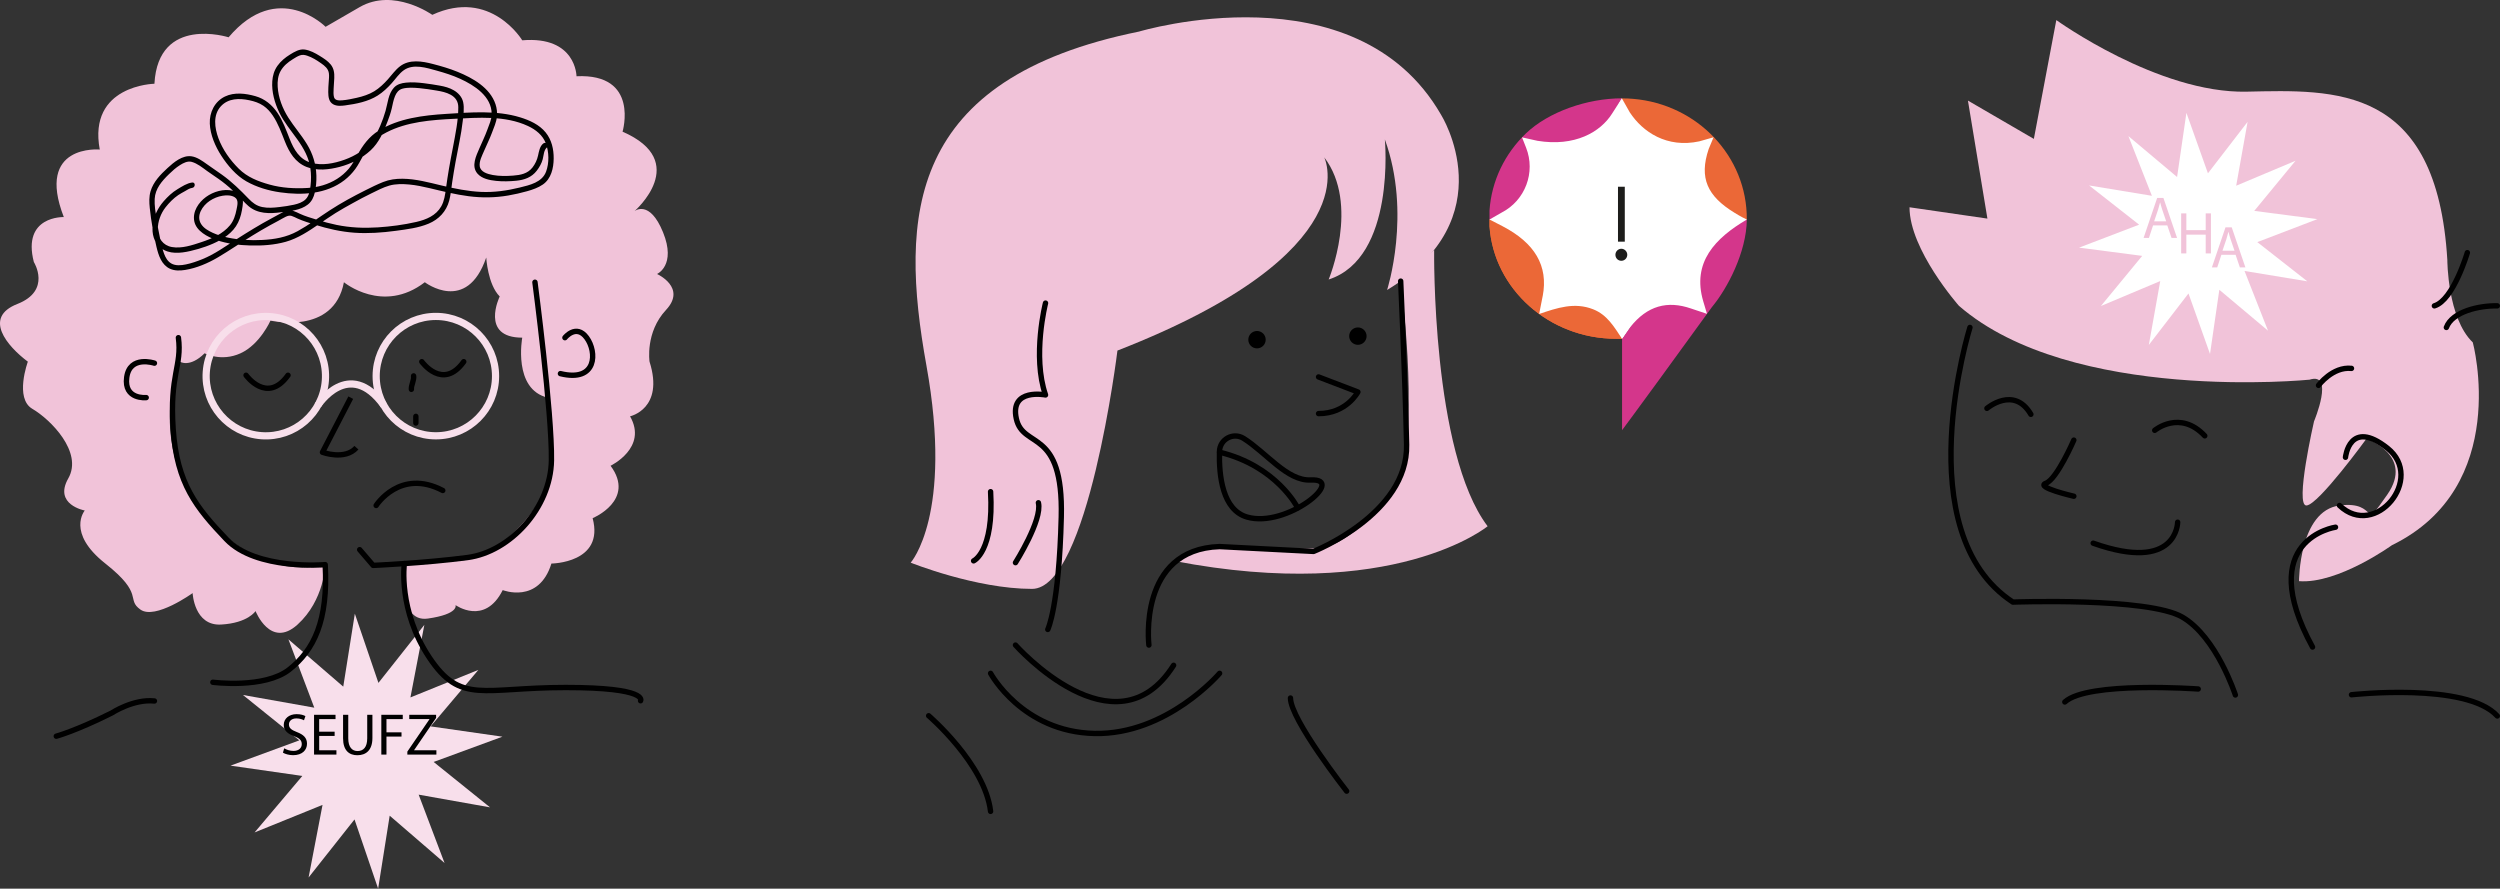
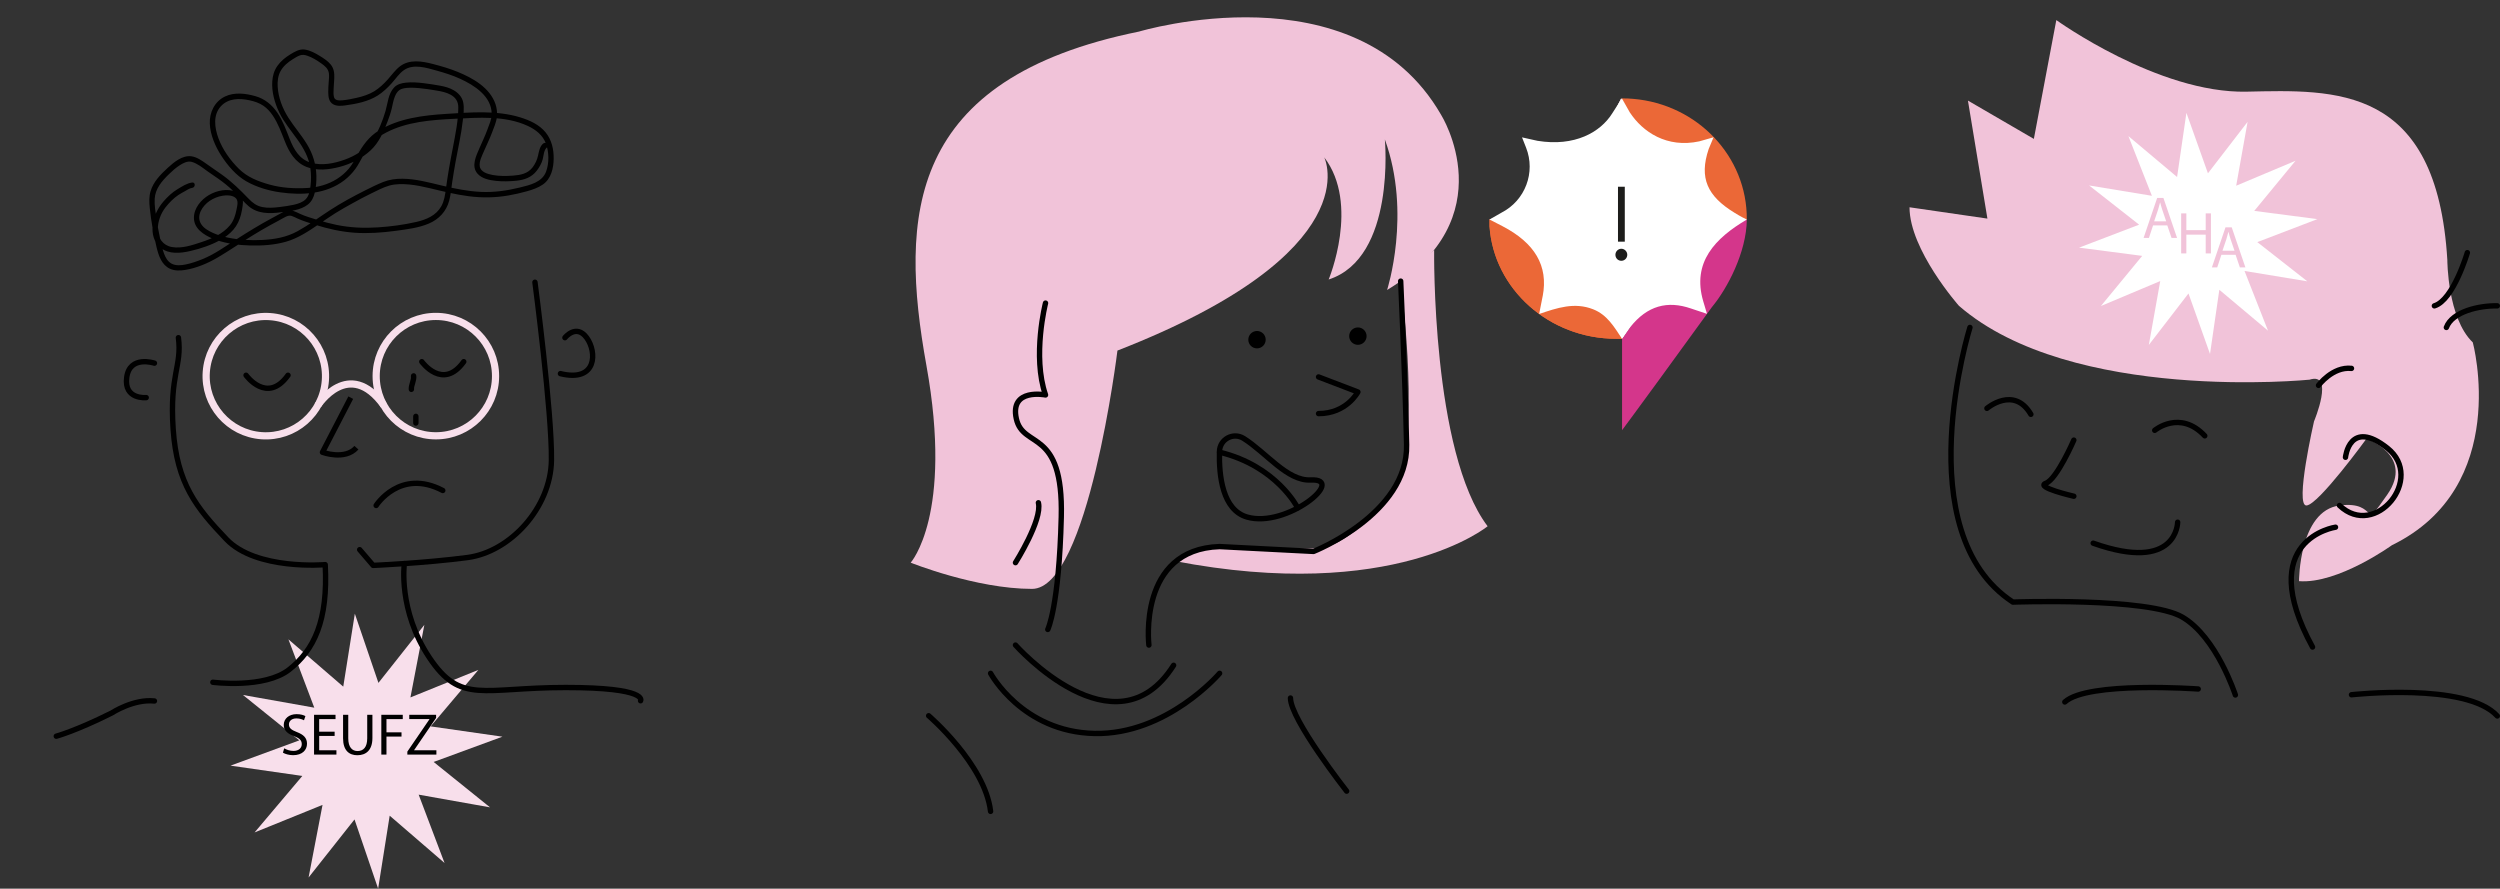
<svg xmlns="http://www.w3.org/2000/svg" id="Ebene_1" data-name="Ebene 1" viewBox="0 0 1390.93 494.42">
  <rect x="0" y="0" width="1390.93" height="494.42" fill="#333333" stroke="none" />
  <defs>
    <clipPath id="clippath">
      <rect x="807.77" y="54.69" width="164.12" height="184.63" style="fill: none;" />
    </clipPath>
    <clipPath id="clippath-1">
      <polyline points="800.91 243.44 807.77 54.69 971.89 54.69 965.03 243.44" style="fill: none;" />
    </clipPath>
    <clipPath id="clippath-2">
      <rect x="828.64" y="54.69" width="143.25" height="122.46" style="fill: none;" />
    </clipPath>
  </defs>
  <polygon points="236.1 347.65 210.55 379.94 197.42 341.44 190.98 382.03 160.47 355.71 174.86 393.73 135.16 386.66 166.53 411.92 128.26 425.98 168.21 431.71 141.64 463.15 179.45 447.82 171.69 488.2 197.24 455.91 210.38 494.42 216.81 453.82 247.33 480.14 232.93 442.12 272.64 449.19 241.26 423.93 279.53 409.87 239.59 404.14 266.16 372.7 228.35 388.03 236.1 347.65" style="fill: #f8dfeb;" />
  <path d="m1284.96,211.24s-132.38,13.3-195.05-41.08c0,0-27.51-31.13-27.51-54.84l43.34,6.3-10.84-65.66,36.68,21.32,12.5-66.11s56.68,40.89,105.86,39.83,105.86-4.07,111.69,93.71c0,0,0,32.19,14.17,45.81,0,0,21.67,80.31-45.01,112.82,0,0-30.01,21.67-51.68,20,0,0,0-39.18,22.51-42.09s11.67,15.59,26.67-6.17c15-21.76-11.67-30.97-11.67-30.97,0,0-26.67,36.71-33.34,37.13s4.17-46.79,4.17-46.79c0,0,11.67-27.76-2.5-23.2h.01Z" style="fill: #f1c3d9;" />
  <polygon points="1250.5 67.79 1228.44 96.43 1216.46 62.77 1211.27 98.48 1184.19 75.73 1197.26 108.94 1162.32 103.18 1190.15 125 1156.72 137.78 1191.85 142.36 1168.88 170.26 1201.9 156.37 1195.55 191.91 1217.61 163.27 1229.59 196.93 1234.77 161.22 1261.86 183.98 1248.79 150.76 1283.73 156.52 1255.9 134.7 1289.33 121.91 1254.2 117.34 1277.17 89.44 1244.15 103.33 1250.5 67.79" style="fill: #fff;" />
  <path d="m736.74,87.49s26.26,52.49-115.03,107.56c0,0-16.25,132.59-47.51,132.59s-67.52-14.59-67.52-14.59c0,0,23.76-26.48,8.75-109.72s-10.95-159.51,118.31-185.77c0,0,120.5-36.26,168.01,46.26,0,0,36.26,57.51-30.01,97.52,0,0,13.75-42.51-1.25-83.77,0,0,6.25,65.85-31.26,77.94,0,0,17.5-41.86-2.5-68.02h.01Z" style="fill: #f1c3d9;" />
  <path d="m797.92,139.05s-1.5,112.48,29.75,153.74c0,0-52.18,43-174.71,19.25,0,0,6.16-2.89,16.86-6.92,0,0,45.25,1.41,65.72-.42,13.69-1.23,39.3-26.22,43.7-40.04,10.22-32.13.06-108.25.06-108.25l18.62-17.35h0Z" style="fill: #f1c3d9;" />
-   <path d="m181.16,14.92s-26.48-26.67-53.98,5.83c0,0-39.18-12.5-41.26,25.84,0,0-37.09.71-30.42,36.61,0,0-35.84-3.27-20,37.57,0,0-23.34-.83-16.67,25.01,0,0,10,15.84-9.17,23.34s-5.83,23.36,5.83,32.1c0,0-7.5,20.41,2.5,26.24s28.34,24.06,20,38.7c-8.34,14.64,9.17,17.87,9.17,17.87,0,0-10.42,12.24,11.46,29.51,21.88,17.27,11.31,19.77,19.51,25.61s29.04-9.17,29.04-9.17c0,0,.83,18.34,15.84,17.5s19.17-7.5,19.17-7.5c0,0,8.3,21.15,23.34,7.53s15.42-33.37,15.42-33.37c0,0-35.01,11.63-67.52-28.28s-13.35-84.65-13.35-84.65c0,0,5.43,3.62,13.77-4.66,0,0,9.17,4.94,20,0,10.84-4.94,16.67-18.21,16.67-18.21,0,0,35.22,8.5,40.84-21.32,0,0,21.67,17.92,45.01,0,0,0,23.35,17.86,34.17-13.75,0,0,.83,15,7.5,21.67,0,0-11.17,22.92,12.54,22.92,0,0-5.35,28.83,14.24,33.38l1.99,38.72-4.1,15.2s-24.19,41.75-53.78,36.33l-23.98,2.05s-4.43,33.11,13.08,30.61,15.43-7.5,15.43-7.5c0,0,16.25,11.67,26.25-8.34,0,0,20.03,7.97,27.1-14.77,0,0,29.62-.23,22.93-25.24,0,0,24.15-10,9.98-29.17,0,0,20.84-10,10.84-27.51,0,0,19.17-4.14,10.84-30.41,0,0-2.5-16.27,9.17-28.77s-5-20-5-20c0,0,10.84-4.81,3.33-23.24-7.5-18.43-15.84-11.76-15.84-11.76,0,0,31.67-27.51-6.67-44.18,0,0,9.61-32.51-25.62-30.84,0,0-.14-22.51-30.19-20,0,0-17.54-29.17-50.05-14.17,0,0-21.48-15.25-40.43-4.29l-18.95,10.96h.02Z" style="fill: #f1c3d9;" />
  <path d="m106.94,101.54c-2.94.37-5.7,2.23-8.2,3.73-2.93,1.75-5.47,4.17-7.7,6.73-3.28,3.77-5.46,8.27-6.07,13.26-.57,4.69.63,9.67,4.49,12.68,4.66,3.64,11.01,2.97,16.42,1.72,5.67-1.31,11.56-3.25,16.65-6.09,2.72-1.52,5.28-3.44,7.33-5.81,2.05-2.37,3.43-5.29,4.23-8.42.39-1.55.67-3.12.89-4.7.19-1.38.34-2.75-.1-4.1-.8-2.42-3-3.86-5.39-4.43-5.05-1.2-10.75.48-14.87,3.47s-7.63,8.15-6.52,13.57c1.11,5.42,7.37,8.69,12.32,10.4,6.05,2.1,12.59,2.87,18.97,3.04s13.25-.28,19.58-2.06c6.85-1.93,12.75-5.92,18.57-9.88,3.02-2.05,6.02-4.14,9.11-6.09s6.44-3.78,9.7-5.59,6.71-3.67,10.15-5.33,6.59-3.37,10.1-4.38,7.5-.94,11.18-.6,7.55,1.15,11.26,2.03c7.19,1.72,14.35,3.53,21.7,4.48,7.35.95,14.71.87,22.03-.4,3.53-.61,7.03-1.41,10.48-2.38,3.04-.86,6.2-1.93,8.81-3.75,4.6-3.21,5.94-9.09,5.99-14.4s-1.13-10.41-4.44-14.52c-3.52-4.38-8.97-6.83-14.22-8.44-13.16-4.03-27.56-2.77-41.1-1.92-12.84.8-26.44,2.44-37.61,9.33-5.37,3.31-8.87,8.17-11.87,13.61-1.47,2.66-2.84,5.32-4.83,7.64-1.86,2.17-4.03,4.05-6.45,5.58-4.94,3.12-10.65,4.72-16.46,5.06-7.11.41-14.24.03-21.12-1.89-6.38-1.78-12.34-4.1-17.12-8.84s-8.96-10.58-11.32-16.98c-2.1-5.69-3.11-12.86,1.35-17.72,4.16-4.54,10.31-4.57,15.93-3.36,2.77.6,5.39,1.44,7.75,3.05,2.09,1.43,3.82,3.35,5.23,5.44,2.99,4.43,4.78,9.53,6.75,14.46,2.42,6.07,5.73,11.65,12.08,14.16,5.77,2.29,12.54,1.49,18.4-.05,6.34-1.67,12.4-4.74,17.22-9.22,4.57-4.25,7.18-10.14,9.34-15.87.92-2.44,1.81-4.88,2.39-7.42.52-2.28.92-4.64,1.81-6.82.77-1.9,2.02-3.59,4.07-4.16,2.99-.83,6.39-.58,9.45-.32,3.25.28,6.47.82,9.68,1.35,2.66.44,5.38,1,7.76,2.31,2.75,1.51,4.25,3.8,4.26,6.97,0,3.67-.39,7.4-.95,11.02-1.21,7.74-2.92,15.4-4.23,23.12-.63,3.73-1.21,7.47-1.71,11.22-.44,3.33-.91,6.8-2.59,9.77-2.91,5.16-8.38,7.41-13.9,8.68-6.97,1.6-14.2,2.55-21.34,3.02-7.71.51-15.41.18-22.99-1.37-3.65-.75-7.25-1.72-10.81-2.83-3.18-.99-6.76-2.02-9.64-3.38-2.33-1.09-4.58-2.39-7.22-1.71-1.45.37-2.8,1.13-4.09,1.87-1.42.81-2.87,1.56-4.3,2.33-6.71,3.59-13.19,7.6-19.61,11.69s-12.19,8.34-19.01,11.09c-2.98,1.2-6.03,2.29-9.18,2.93-2.64.54-5.72.86-8.15-.56-2.01-1.17-3.21-3.32-3.99-5.44-.99-2.68-1.57-5.52-2.17-8.31-.8-3.74-1.5-7.5-2.06-11.29-.52-3.53-1.17-7.25-.98-10.84.31-5.74,4.02-9.96,7.95-13.78,1.89-1.84,3.87-3.62,6.11-5.03,1.87-1.18,4.27-2.44,6.54-1.81,3.17.88,5.97,3.19,8.58,5.09,2.77,2.02,5.69,3.82,8.42,5.89s5.33,4.39,7.82,6.78c2.31,2.23,4.35,4.78,6.79,6.86,5.1,4.36,11.72,4.26,18.03,3.43,5.01-.65,10.87-1.07,14.99-4.31,2.16-1.7,3.25-4.03,3.86-6.66.72-3.09.97-6.3.88-9.46-.18-6.29-1.97-12.08-5.24-17.45s-7.18-9.71-10.4-14.82-5.53-11.05-5.89-17.13c-.18-3,.13-6.1,1.62-8.77,1.57-2.82,4.07-4.89,6.78-6.56,1.26-.78,2.55-1.63,3.95-2.13s2.63-.3,4.01.15c2.82.92,5.41,2.56,7.83,4.26,1.99,1.4,3.92,2.93,4.29,5.48.24,1.64,0,3.38-.1,5.02-.13,1.84-.27,3.67-.25,5.51.04,2.6.28,5.42,2.79,6.81,1.98,1.09,4.44.89,6.6.6,6.19-.84,12.76-2.1,18.11-5.49,2.95-1.87,5.51-4.31,7.83-6.89,2.17-2.41,4.06-5.34,6.74-7.23,5.32-3.74,12.72-1.28,18.37.28,4.42,1.23,8.79,2.61,12.97,4.53,7.91,3.61,17.53,9.77,17.52,19.57,0,3.08-1.4,5.92-2.42,8.77-1.26,3.5-2.92,6.83-4.38,10.24-1.84,4.29-4.71,9.97-1.13,14.14,2.49,2.89,6.8,3.69,10.39,4.07s7.47.29,11.17-.08c4.56-.46,8.58-1.85,11.45-5.59,1.45-1.88,2.72-4.1,3.32-6.41.55-2.09.58-5.13,2.4-6.59,1.51-1.21-.63-3.32-2.12-2.12-1.96,1.58-2.37,4.38-2.88,6.69-.53,2.43-1.59,4.7-3.12,6.67-2.68,3.43-6.63,4.18-10.74,4.49-3.75.28-7.64.35-11.35-.34-2.75-.51-6.79-1.59-7.24-4.88-.39-2.84,1.37-6.03,2.43-8.55,1.43-3.37,3.1-6.64,4.37-10.08,1.06-2.88,2.44-5.81,2.76-8.89.25-2.33-.05-4.77-.79-6.99-3.09-9.22-12.69-14.58-21.16-18.03-4.43-1.81-9.02-3.14-13.65-4.34-6-1.56-13.03-2.77-18.34,1.3-2.62,2.01-4.52,4.79-6.72,7.23s-4.71,4.89-7.6,6.65-6.35,2.88-9.76,3.64c-2.6.58-5.3,1.17-7.97,1.38-1.65.13-4.08.25-4.64-1.72-.41-1.45-.27-3.19-.22-4.69.07-1.99.27-3.97.36-5.96.12-2.78-.21-5.38-2.02-7.59-1.61-1.97-3.95-3.44-6.09-4.76-2.51-1.56-5.33-3.07-8.28-3.52s-5.75,1.25-8.23,2.78c-2.7,1.67-5.17,3.68-7.01,6.29s-2.64,5.47-2.86,8.52c-.43,5.94,1.33,12.14,3.89,17.45,2.56,5.31,6.59,10.12,10.09,15.03s6.38,10.05,7.22,16.04c.45,3.17.46,6.45.08,9.63-.31,2.61-.77,5.62-2.71,7.56-1.73,1.72-4.18,2.5-6.5,3.03-2.64.6-5.37.97-8.06,1.29-3.17.39-6.48.66-9.63,0s-5.34-2.33-7.49-4.56c-4.69-4.87-9.43-9.55-14.96-13.48-2.79-1.99-5.63-3.89-8.42-5.88-2.45-1.75-5.32-3.82-8.36-4.29-5.1-.78-9.93,3.29-13.41,6.49-3.93,3.62-7.9,7.67-9.46,12.91-.91,3.08-.77,6.19-.45,9.34.38,3.78.93,7.55,1.59,11.29.61,3.43,1.31,6.85,2.12,10.25.59,2.48,1.28,4.97,2.48,7.24,1.13,2.13,2.81,4.01,5.03,5.02,2.67,1.22,5.64,1.12,8.48.67,6.33-1.01,12.72-3.75,18.21-6.99,6.5-3.83,12.71-8.15,19.14-12.09,3.24-1.99,6.52-3.93,9.85-5.77,1.53-.85,3.07-1.67,4.61-2.48,1.41-.74,2.75-1.63,4.21-2.29,1.05-.48,2.07-.8,3.2-.44s2.26.99,3.39,1.5c3.07,1.38,6.39,2.37,9.59,3.39,7.14,2.26,14.47,3.92,21.95,4.46s15.49-.02,23.15-1.07c6.06-.83,12.49-1.59,18.17-3.98s9.83-6.79,11.43-12.79c.89-3.34,1.15-6.84,1.66-10.25.57-3.81,1.21-7.61,1.89-11.41,1.35-7.55,3.14-15.07,3.99-22.7.37-3.33.94-7.16.22-10.47-.62-2.85-2.7-5.11-5.17-6.55s-5.09-2.13-7.78-2.61c-2.97-.53-5.95-1-8.94-1.36-3.27-.4-6.62-.65-9.91-.31-2.54.27-4.94.86-6.72,2.81-3.19,3.49-3.4,8.59-4.66,12.92-1.61,5.53-3.9,11.32-7.19,16.07-3.67,5.29-9.59,8.93-15.57,11.07s-12.59,3.4-18.59,1.73c-6.5-1.81-9.66-7.39-11.99-13.28-1.97-4.96-3.8-10.1-6.81-14.55s-7.07-7.78-12.23-9.24c-5.46-1.55-11.69-2.34-16.98.2-5.75,2.77-8.67,8.86-8.42,15.06.25,6.2,3.01,12.65,6.46,17.96s8.15,10.91,13.88,14.17,12.4,5.2,18.79,6.11c12.18,1.75,25.75,1.04,35.81-6.78,2.29-1.78,4.29-3.86,6.01-6.19s3.07-5.15,4.56-7.75,3.03-4.99,5.05-7.1c2.21-2.31,4.86-4.03,7.68-5.5,11.49-5.97,24.95-6.94,37.65-7.58,13.55-.68,28.38-1.9,41.06,3.97,4.4,2.04,8.32,5.12,10.05,9.79s1.88,10.78.11,15.59c-2.2,5.99-9.1,7.51-14.66,8.88-7.1,1.75-14.25,2.76-21.58,2.43s-14.65-1.83-21.83-3.54-14.36-3.71-21.79-3.78c-3.72-.04-7.31.43-10.78,1.81s-6.69,3-9.95,4.63c-6.7,3.36-13.39,6.98-19.68,11.07s-11.71,8.2-17.97,11.65c-6.26,3.45-12.87,4.55-19.65,4.9-6.34.33-12.79.02-19.01-1.28-2.93-.61-5.86-1.44-8.59-2.7-2.41-1.11-5-2.56-6.45-4.87-2.96-4.68.79-10.22,4.73-12.87,2.16-1.45,4.61-2.46,7.18-2.88,2.19-.36,4.94-.38,6.85.89,2.28,1.51,1.37,4.52.94,6.76-.61,3.15-1.57,6.26-3.64,8.77-4.05,4.89-10.01,7.42-15.88,9.38-5.12,1.71-10.98,3.7-16.44,2.74-4.98-.87-7.81-4.94-7.84-9.84-.03-4.35,1.63-8.85,4.3-12.26,2-2.55,4.4-4.99,7.08-6.82,1.17-.8,2.44-1.42,3.66-2.13s2.61-1.68,4.07-1.86c1.89-.23,1.91-3.24,0-3h.04Z" />
  <path d="m31.32,409.6s10.84-2.92,30.84-12.92c0,0,12.09-7.92,23.76-6.67" style="fill: none; stroke: #000; stroke-linecap: round; stroke-linejoin: round; stroke-width: 3px;" />
  <path d="m118.43,379.59s28.76,3.75,42.51-7.09,21.67-27.09,20-58.35c0,0-38.34,3.33-55.01-14.17s-27.51-30.84-29.59-61.26,5-35.01,2.92-50.85" style="fill: none; stroke: #000; stroke-linecap: round; stroke-linejoin: round; stroke-width: 3px;" />
  <path d="m200.11,305.82l7.5,8.75s7.19-.31,17.35-1.02c10.16-.7,23.29-1.8,35.16-3.36,23.76-3.13,46.26-27.72,46.68-53.97.42-26.26-9.17-99.19-9.17-99.19" style="fill: none; stroke: #000; stroke-linecap: round; stroke-linejoin: round; stroke-width: 3px;" />
  <path d="m224.96,313.56s-3.59,26.02,13.91,52.28,29.59,16.67,75.85,16.67,41.68,7.37,41.68,7.37" style="fill: none; stroke: #000; stroke-linecap: round; stroke-linejoin: round; stroke-width: 3px;" />
  <path d="m85.92,202.05s-13.75-4.58-15.42,7.92,10.84,11.25,10.84,11.25" style="fill: none; stroke: #000; stroke-linecap: round; stroke-linejoin: round; stroke-width: 3px;" />
  <path d="m314.31,187.88s6.25-7.92,12.09,0c5.83,7.92,5.83,25.01-14.59,20" style="fill: none; stroke: #000; stroke-linecap: round; stroke-linejoin: round; stroke-width: 3px;" />
  <path d="m195.15,221.25l-15.74,30.39s12.5,4.62,18.89-2.55" style="fill: none; stroke: #000; stroke-linejoin: round; stroke-width: 3px;" />
  <path d="m136.9,208.78s11.67,16.32,23.34,0" style="fill: none; stroke: #000; stroke-linecap: round; stroke-linejoin: round; stroke-width: 3px;" />
  <path d="m234.68,201.23s11.67,16.32,23.34,0" style="fill: none; stroke: #000; stroke-linecap: round; stroke-linejoin: round; stroke-width: 3px;" />
  <path d="m209.28,281.23s13.28-20.84,37.06-8.34" style="fill: none; stroke: #000; stroke-linecap: round; stroke-linejoin: round; stroke-width: 3px;" />
  <path d="m228.62,209.13c.03.33.04.66.02,1,0,.11.02.39-.04.48.04-.07.04-.26,0-.05,0,.08-.03.15-.04.23-.12.63-.31,1.24-.49,1.84-.4,1.3-.76,2.63-.7,4,.03.78.67,1.54,1.5,1.5.78-.04,1.54-.66,1.5-1.5,0-.32,0-.64.02-.96.02-.23-.04,0,0,.05-.02-.04.03-.19.04-.23.03-.15.06-.3.09-.45.14-.62.33-1.22.52-1.83.4-1.32.72-2.69.59-4.08-.07-.78-.64-1.54-1.5-1.5-.75.03-1.58.66-1.5,1.5h0Z" />
  <path d="m229.87,231.64v3.75c0,.78.69,1.54,1.5,1.5s1.5-.66,1.5-1.5v-3.75c0-.78-.69-1.54-1.5-1.5s-1.5.66-1.5,1.5h0Z" />
  <circle cx="147.89" cy="209.26" r="33.21" transform="translate(-71.33 341.95) rotate(-85.93)" style="fill: none; stroke: #f8dfeb; stroke-miterlimit: 10; stroke-width: 4px;" />
  <circle cx="242.5" cy="209.26" r="33.21" style="fill: none; stroke: #f8dfeb; stroke-miterlimit: 10; stroke-width: 4px;" />
  <path d="m176.81,225.58s17.3-26.89,36.76,0" style="fill: none; stroke: #f8dfeb; stroke-miterlimit: 10; stroke-width: 4px;" />
  <path d="m581.7,168.64s-7.5,29.46,0,51.1c0,0-20-4.01-16.25,13.19s26.26,4.7,25.01,54.71c-1.25,50.01-7.5,62.57-7.5,62.57" style="fill: none; stroke: #000; stroke-linecap: round; stroke-linejoin: round; stroke-width: 3px;" />
  <path d="m639.21,358.9s-6.36-53.33,39.33-54.8l52.29,2.7s52.6-20.75,51.76-59.34-3.29-91.05-3.29-91.05" style="fill: none; stroke: #000; stroke-linecap: round; stroke-linejoin: round; stroke-width: 3px;" />
  <path d="m516.68,398.22s31.4,26.95,34.45,53.2" style="fill: none; stroke: #000; stroke-linecap: round; stroke-linejoin: round; stroke-width: 3px;" />
  <path d="m749.24,440.17s-31.26-39.86-31.26-51.81" style="fill: none; stroke: #000; stroke-linecap: round; stroke-linejoin: round; stroke-width: 3px;" />
  <path d="m564.98,358.9s55.48,62.52,87.99,11.25" style="fill: none; stroke: #000; stroke-linecap: round; stroke-linejoin: round; stroke-width: 3px;" />
  <path d="m551.14,374.62s17.59,32.62,57.84,33.46,69.57-33.46,69.57-33.46" style="fill: none; stroke: #000; stroke-linecap: round; stroke-linejoin: round; stroke-width: 3px;" />
  <path d="m564.98,313.05s15.05-23.76,12.76-33.34" style="fill: none; stroke: #000; stroke-linecap: round; stroke-linejoin: round; stroke-width: 3px;" />
-   <path d="m541.69,312.04s11.39-5.06,9.45-38.49" style="fill: none; stroke: #000; stroke-linecap: round; stroke-linejoin: round; stroke-width: 3px;" />
  <path d="m678.48,251.18c.17-6.83,7.7-10.88,13.48-7.24,12.69,8,24.21,23.75,37.28,23.11,20.46-1.01-13.5,27.02-35.46,20.61-13.51-3.95-15.65-22.67-15.3-36.48h0Z" style="fill: none; stroke: #000; stroke-linecap: round; stroke-linejoin: round; stroke-width: 3px;" />
  <path d="m721.99,282.53s-11.62-23.23-43.45-30.94" style="fill: none; stroke: #000; stroke-linecap: round; stroke-linejoin: round; stroke-width: 3px;" />
  <path d="m733.61,209.72l21.88,8.37s-6.25,12.03-21.88,12.03" style="fill: none; stroke: #000; stroke-linecap: round; stroke-linejoin: round; stroke-width: 3px;" />
  <circle cx="699.36" cy="188.99" r="4.34" style="stroke: #000; stroke-linecap: round; stroke-linejoin: round;" />
  <circle cx="755.49" cy="187.01" r="4.34" style="stroke: #000; stroke-linecap: round; stroke-linejoin: round;" />
  <path d="m1096.02,182.18s-35.56,113.92,23.89,152.81c0,0,75.21-2.78,94.28,8.34,19.08,11.11,29.51,43.34,29.51,43.34" style="fill: none; stroke: #000; stroke-linecap: round; stroke-linejoin: round; stroke-width: 3px;" />
  <path d="m1299.41,293.32s-45.57,6.67-12.78,66.68" style="fill: none; stroke: #000; stroke-linecap: round; stroke-linejoin: round; stroke-width: 3px;" />
  <path d="m1223.02,383.34s-61.43-4.45-74.21,7.22" style="fill: none; stroke: #000; stroke-linecap: round; stroke-linejoin: round; stroke-width: 3px;" />
  <path d="m1308.3,386.54s63.9-7.09,81.13,11.81" style="fill: none; stroke: #000; stroke-linecap: round; stroke-linejoin: round; stroke-width: 3px;" />
  <path d="m1372.76,140.57s-7.78,26.45-18.34,29.59" style="fill: none; stroke: #000; stroke-linecap: round; stroke-linejoin: round; stroke-width: 3px;" />
  <path d="m1389.43,170.16c-10-.2-25.01,3.13-28.34,12.02" style="fill: none; stroke: #000; stroke-linecap: round; stroke-linejoin: round; stroke-width: 3px;" />
  <path d="m1289.96,214.41s7.78-10.56,18.34-9.45" style="fill: none; stroke: #000; stroke-linecap: round; stroke-linejoin: round; stroke-width: 3px;" />
  <path d="m1105.47,227.19s15-12.78,24.45,3.33" style="fill: none; stroke: #000; stroke-linecap: round; stroke-linejoin: round; stroke-width: 3px;" />
  <path d="m1198.83,239.42s14.01-11.67,27.84,3.06" style="fill: none; stroke: #000; stroke-linecap: round; stroke-linejoin: round; stroke-width: 3px;" />
  <path d="m1153.82,244.87s-9.45,21.78-15.56,24,15.56,7.22,15.56,7.22" style="fill: none; stroke: #000; stroke-linecap: round; stroke-linejoin: round; stroke-width: 3px;" />
  <path d="m1211.58,290.54s-.09,28.34-46.99,11.67" style="fill: none; stroke: #000; stroke-linecap: round; stroke-linejoin: round; stroke-width: 3px;" />
  <path d="m1304.96,254.42s2.22-21.82,23.34-5.08-6.67,50.92-26.67,31.89" style="fill: none; stroke: #000; stroke-linecap: round; stroke-linejoin: round; stroke-width: 3px;" />
-   <polygon points="923.09 77.31 905.09 100.68 895.31 73.21 891.08 102.35 868.97 83.78 879.64 110.89 851.12 106.19 873.84 124 846.55 134.43 875.22 138.17 856.48 160.93 883.43 149.6 878.25 178.59 896.25 155.23 906.03 182.69 910.26 153.56 932.36 172.12 921.69 145.02 950.21 149.72 927.5 131.91 954.78 121.48 926.11 117.74 944.85 94.98 917.91 106.31 923.09 77.31" style="fill: #fff;" />
  <path d="m1197.91,125.39l-2.31,7h-2.97l7.56-22.27h3.47l7.6,22.27h-3.07l-2.38-7h-7.9Zm7.3-2.25l-2.18-6.41c-.5-1.45-.83-2.77-1.16-4.06h-.07c-.33,1.32-.69,2.68-1.12,4.03l-2.18,6.44h6.71Z" style="fill: #f1c3d9;" />
  <path d="m1235.92,141.76l-2.31,7h-2.97l7.56-22.27h3.47l7.6,22.27h-3.07l-2.38-7h-7.9Zm7.3-2.25l-2.18-6.41c-.5-1.45-.83-2.77-1.16-4.06h-.07c-.33,1.32-.69,2.68-1.12,4.03l-2.18,6.44h6.71Z" style="fill: #f1c3d9;" />
  <path d="m1216.42,118.72v9.32h10.77v-9.32h2.91v22.27h-2.91v-10.44h-10.77v10.44h-2.88v-22.27h2.88Z" style="fill: #f1c3d9;" />
  <rect x="136.05" y="345.41" width="128.93" height="120.52" style="fill: none;" />
  <g>
    <path d="m158.14,416.34c1.28.79,3.15,1.45,5.12,1.45,2.92,0,4.63-1.55,4.63-3.78,0-2.07-1.18-3.25-4.17-4.4-3.61-1.28-5.85-3.15-5.85-6.27,0-3.45,2.86-6.01,7.16-6.01,2.27,0,3.91.53,4.89,1.09l-.79,2.33c-.72-.4-2.2-1.05-4.2-1.05-3.02,0-4.17,1.81-4.17,3.32,0,2.07,1.35,3.09,4.4,4.27,3.75,1.44,5.65,3.25,5.65,6.5,0,3.42-2.53,6.37-7.75,6.37-2.13,0-4.47-.63-5.65-1.41l.72-2.4h0Z" />
    <path d="m186.19,409.45h-8.6v7.98h9.59v2.4h-12.45v-22.14h11.95v2.4h-9.1v7h8.6v2.36h.01Z" />
    <path d="m193.76,397.69v13.11c0,4.96,2.2,7.06,5.16,7.06,3.28,0,5.39-2.17,5.39-7.06v-13.11h2.89v12.91c0,6.8-3.58,9.59-8.38,9.59-4.53,0-7.95-2.59-7.95-9.46v-13.04h2.89Z" />
    <path d="m212.16,397.69h11.92v2.4h-9.06v7.36h8.37v2.36h-8.37v10.02h-2.86v-22.14h0Z" />
    <path d="m226.65,418.15l12.28-17.97v-.1h-11.23v-2.4h14.94v1.74l-12.22,17.9v.1h12.38v2.4h-16.16v-1.67h0Z" />
  </g>
  <g style="clip-path: url(#clippath); fill: none;">
-     <path d="m828.72,122.06l.03.05h.11s6.33,1.42,6.33,1.42c1.03.23,2.06.51,3.05.86,27.26,9.73,48.54,30.35,60.64,55.83.65,1.38,1.22,2.82,1.73,4.26l1.29,3.7.8.07c2.13-3.32,27.61-42.7,51.73-58.71,3.53-2.36,7.42-4.17,11.47-5.5l5.98-1.95-2.17-.2c-.49-.05-.97-.11-1.45-.21-1.27-.27-3.81-.8-4.07-.9-22.51-8.71-29.84-17.24-40.12-30.98-9.62-12.87-18.06-26.96-21.97-34.81h-.19c-.3.59-1.21,2.42-1.21,2.42-11.66,28.34-34.7,52.21-64.35,62.74-.82.29-1.66.52-2.52.72l-5.1,1.18Z" style="fill: #f5d6e1;" />
+     <path d="m828.72,122.06l.03.05s6.33,1.42,6.33,1.42c1.03.23,2.06.51,3.05.86,27.26,9.73,48.54,30.35,60.64,55.83.65,1.38,1.22,2.82,1.73,4.26l1.29,3.7.8.07c2.13-3.32,27.61-42.7,51.73-58.71,3.53-2.36,7.42-4.17,11.47-5.5l5.98-1.95-2.17-.2c-.49-.05-.97-.11-1.45-.21-1.27-.27-3.81-.8-4.07-.9-22.51-8.71-29.84-17.24-40.12-30.98-9.62-12.87-18.06-26.96-21.97-34.81h-.19c-.3.59-1.21,2.42-1.21,2.42-11.66,28.34-34.7,52.21-64.35,62.74-.82.29-1.66.52-2.52.72l-5.1,1.18Z" style="fill: #f5d6e1;" />
  </g>
  <path d="m828.72,122.06l.03.05h.11s6.33,1.42,6.33,1.42c1.03.23,2.06.51,3.05.86,27.26,9.73,48.54,30.35,60.64,55.83.65,1.38,1.22,2.82,1.73,4.26l1.29,3.7.8.07c2.13-3.32,27.61-42.7,51.73-58.71,3.53-2.36,7.42-4.17,11.47-5.5l5.98-1.95-2.17-.2c-.49-.05-.97-.11-1.45-.21-1.27-.27-3.81-.8-4.07-.9-22.51-8.71-29.84-17.24-40.12-30.98-9.62-12.87-18.06-26.96-21.97-34.81h-.19c-.3.59-1.21,2.42-1.21,2.42-11.66,28.34-34.7,52.21-64.35,62.74-.82.29-1.66.52-2.52.72l-5.1,1.18Z" style="fill: #f5d6e1;" />
  <path d="m902.4,188.48s.07.03.07.07v19.55s0,31.25,0,31.25c0,0,10.25-13.81,20.29-27.62,13.79-18.99,29.62-40.78,29.77-40.96,8.4-10.09,19.17-30.32,19.36-48.65l-5.98,1.94c-4.06,1.33-7.94,3.14-11.47,5.5-24.12,16.02-49.6,55.39-51.73,58.71-.09.15-.14.22-.14.22h-.16Z" style="fill: #d4368b;" />
  <rect x="828.64" y="54.69" width="143.25" height="184.63" style="fill: none;" />
  <g style="clip-path: url(#clippath-1); fill: none;">
    <path d="m828.72,122.11v3.78c2.37,34.96,33.27,62.59,70.39,62.59h2.89s-.1-.29-.1-.29l-1.29-3.7c-.51-1.44-1.08-2.88-1.73-4.26-12.1-25.48-33.38-46.1-60.64-55.83-.99-.35-2.02-.63-3.05-.86l-6.33-1.42h-.14Z" style="fill: #eb6837;" />
    <path d="m828.72,122.11v3.78c2.37,34.96,33.27,62.59,70.39,62.59l3.37.04-.1-.29-1.77-3.74c-.51-1.44-1.08-2.88-1.73-4.26-12.1-25.48-33.38-46.1-60.64-55.83-.99-.35-2.02-.63-3.05-.86l-6.33-1.42h-.14Z" style="fill: #eb6837;" />
  </g>
  <g style="clip-path: url(#clippath-2); fill: none;">
-     <path d="m828.72,117.15v4.96s5.1-1.23,5.1-1.23c.86-.2,1.7-.43,2.52-.72,29.65-10.54,52.69-34.4,64.35-62.74,0,0,1.25-1.73,1.55-2.32.07-.11.1-.27.1-.27v-.09s0-.04,0-.04c-19.16,0-40.89,7.51-53.45,19.61-11.55,11.13-19.05,26.15-20.18,42.85" style="fill: #d4368b;" />
    <path d="m902.35,54.74v.09c.03.06-.16.1-.14.17,3.92,7.85,12.23,21.95,21.85,34.81,10.29,13.74,17.62,22.27,40.12,30.98.26.1,2.8.63,4.07.9.48.1.96.17,1.45.21l2.17.2h0c.25-35.15-27.61-64.06-63.18-67.1-2.06-.18-4.13-.27-6.24-.27h-.11Z" style="fill: #eb6837;" />
  </g>
  <path d="m858.3,164.74l-1.96,9.95h0c10-3.39,19.67-6.72,30.08-2.6,7.81,3.09,11.62,9.75,16.05,16.43l4.52-6.47c9.57-12.12,20.84-14.88,33.8-10.42l8.93,2.98s-2.04-6.86-2.05-6.87c-6.5-21.83,6.71-35.29,24.21-45.6-3.2-1.45-6.94-3.83-6.94-3.83-14.97-9.18-19.73-19.22-14.29-35.38l2.72-6.55-7.94,2.26c-18.04,3.91-31.52-5.23-38.66-16.12l-4.42-7.82-5.44,8.5c-6.52,10.33-20.75,18.54-41.5,15.14l-8.61-1.92,2.26,5.73c5.42,13.75-.47,29.38-13.62,36.13l-6.71,3.85,7.13,3.67c18.03,9.35,25.68,22.11,22.45,38.95" style="fill: #fff;" />
  <path d="m902.07,138.4c1.81,0,3.3,1.54,3.3,3.35s-1.43,3.35-3.3,3.35-3.3-1.48-3.3-3.35,1.54-3.35,3.3-3.35Zm1.92-34.5v30.54h-3.79v-30.54h3.79Z" style="fill: #1d1d1b;" />
</svg>